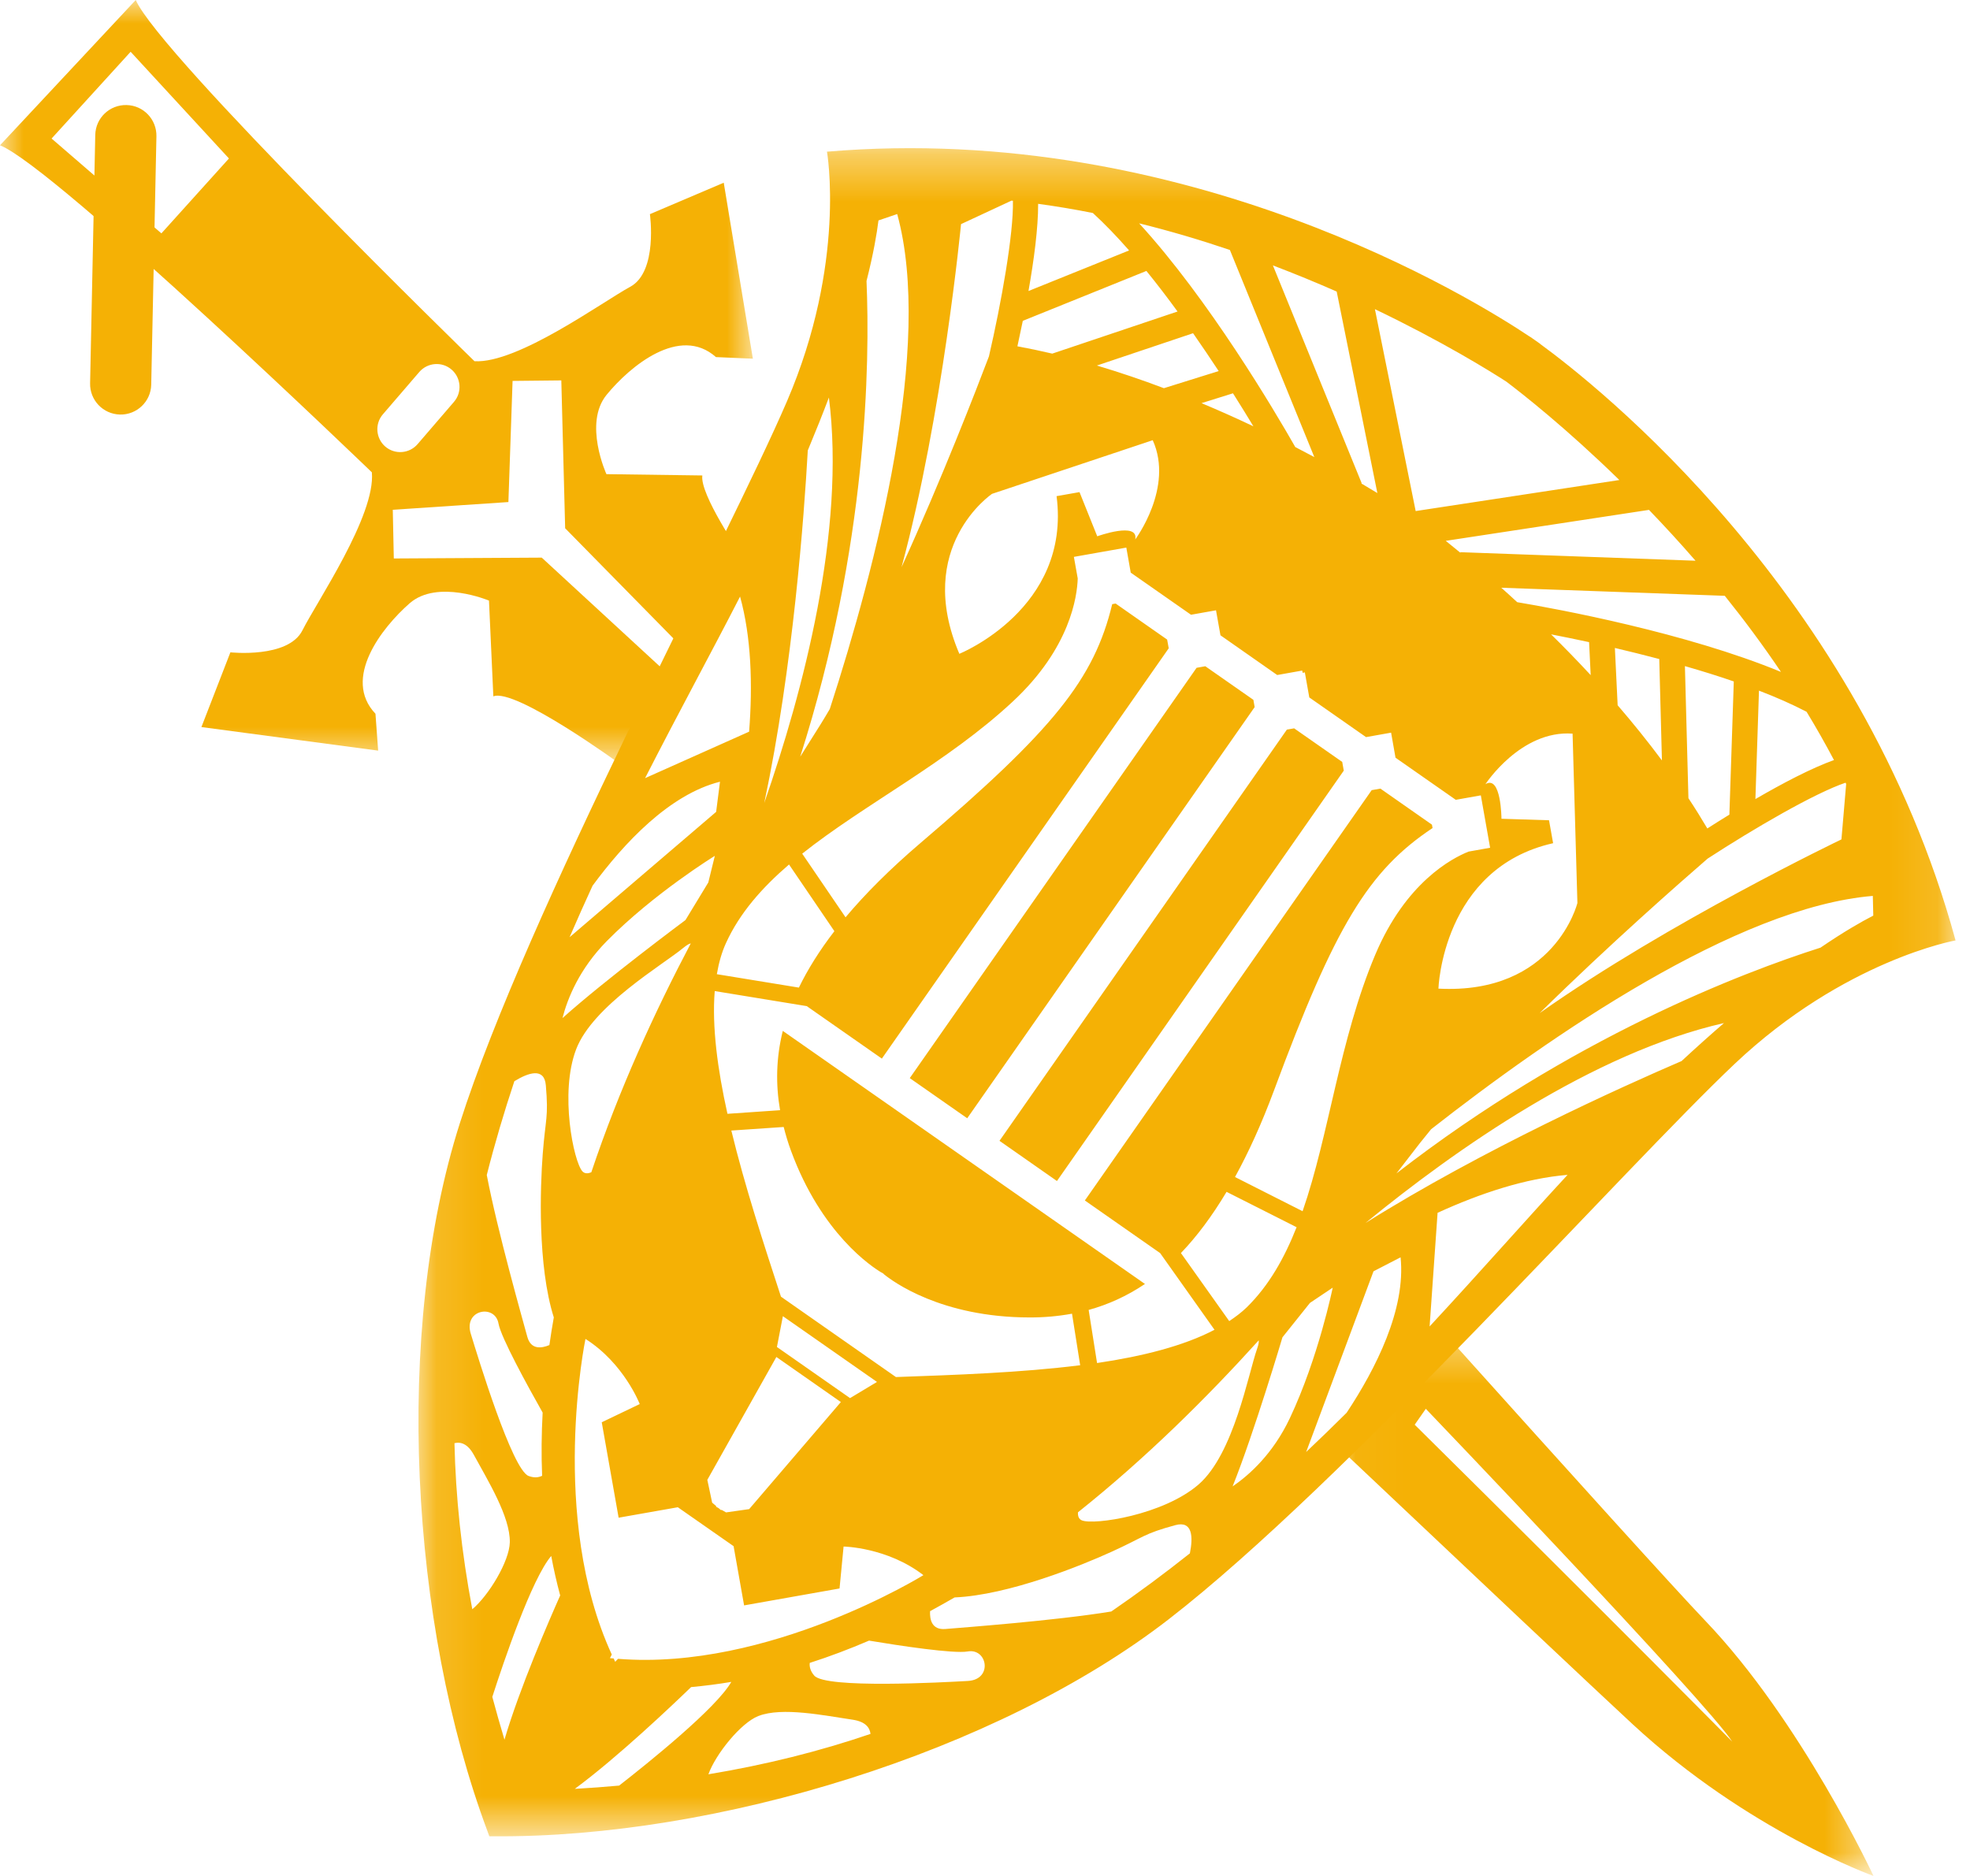
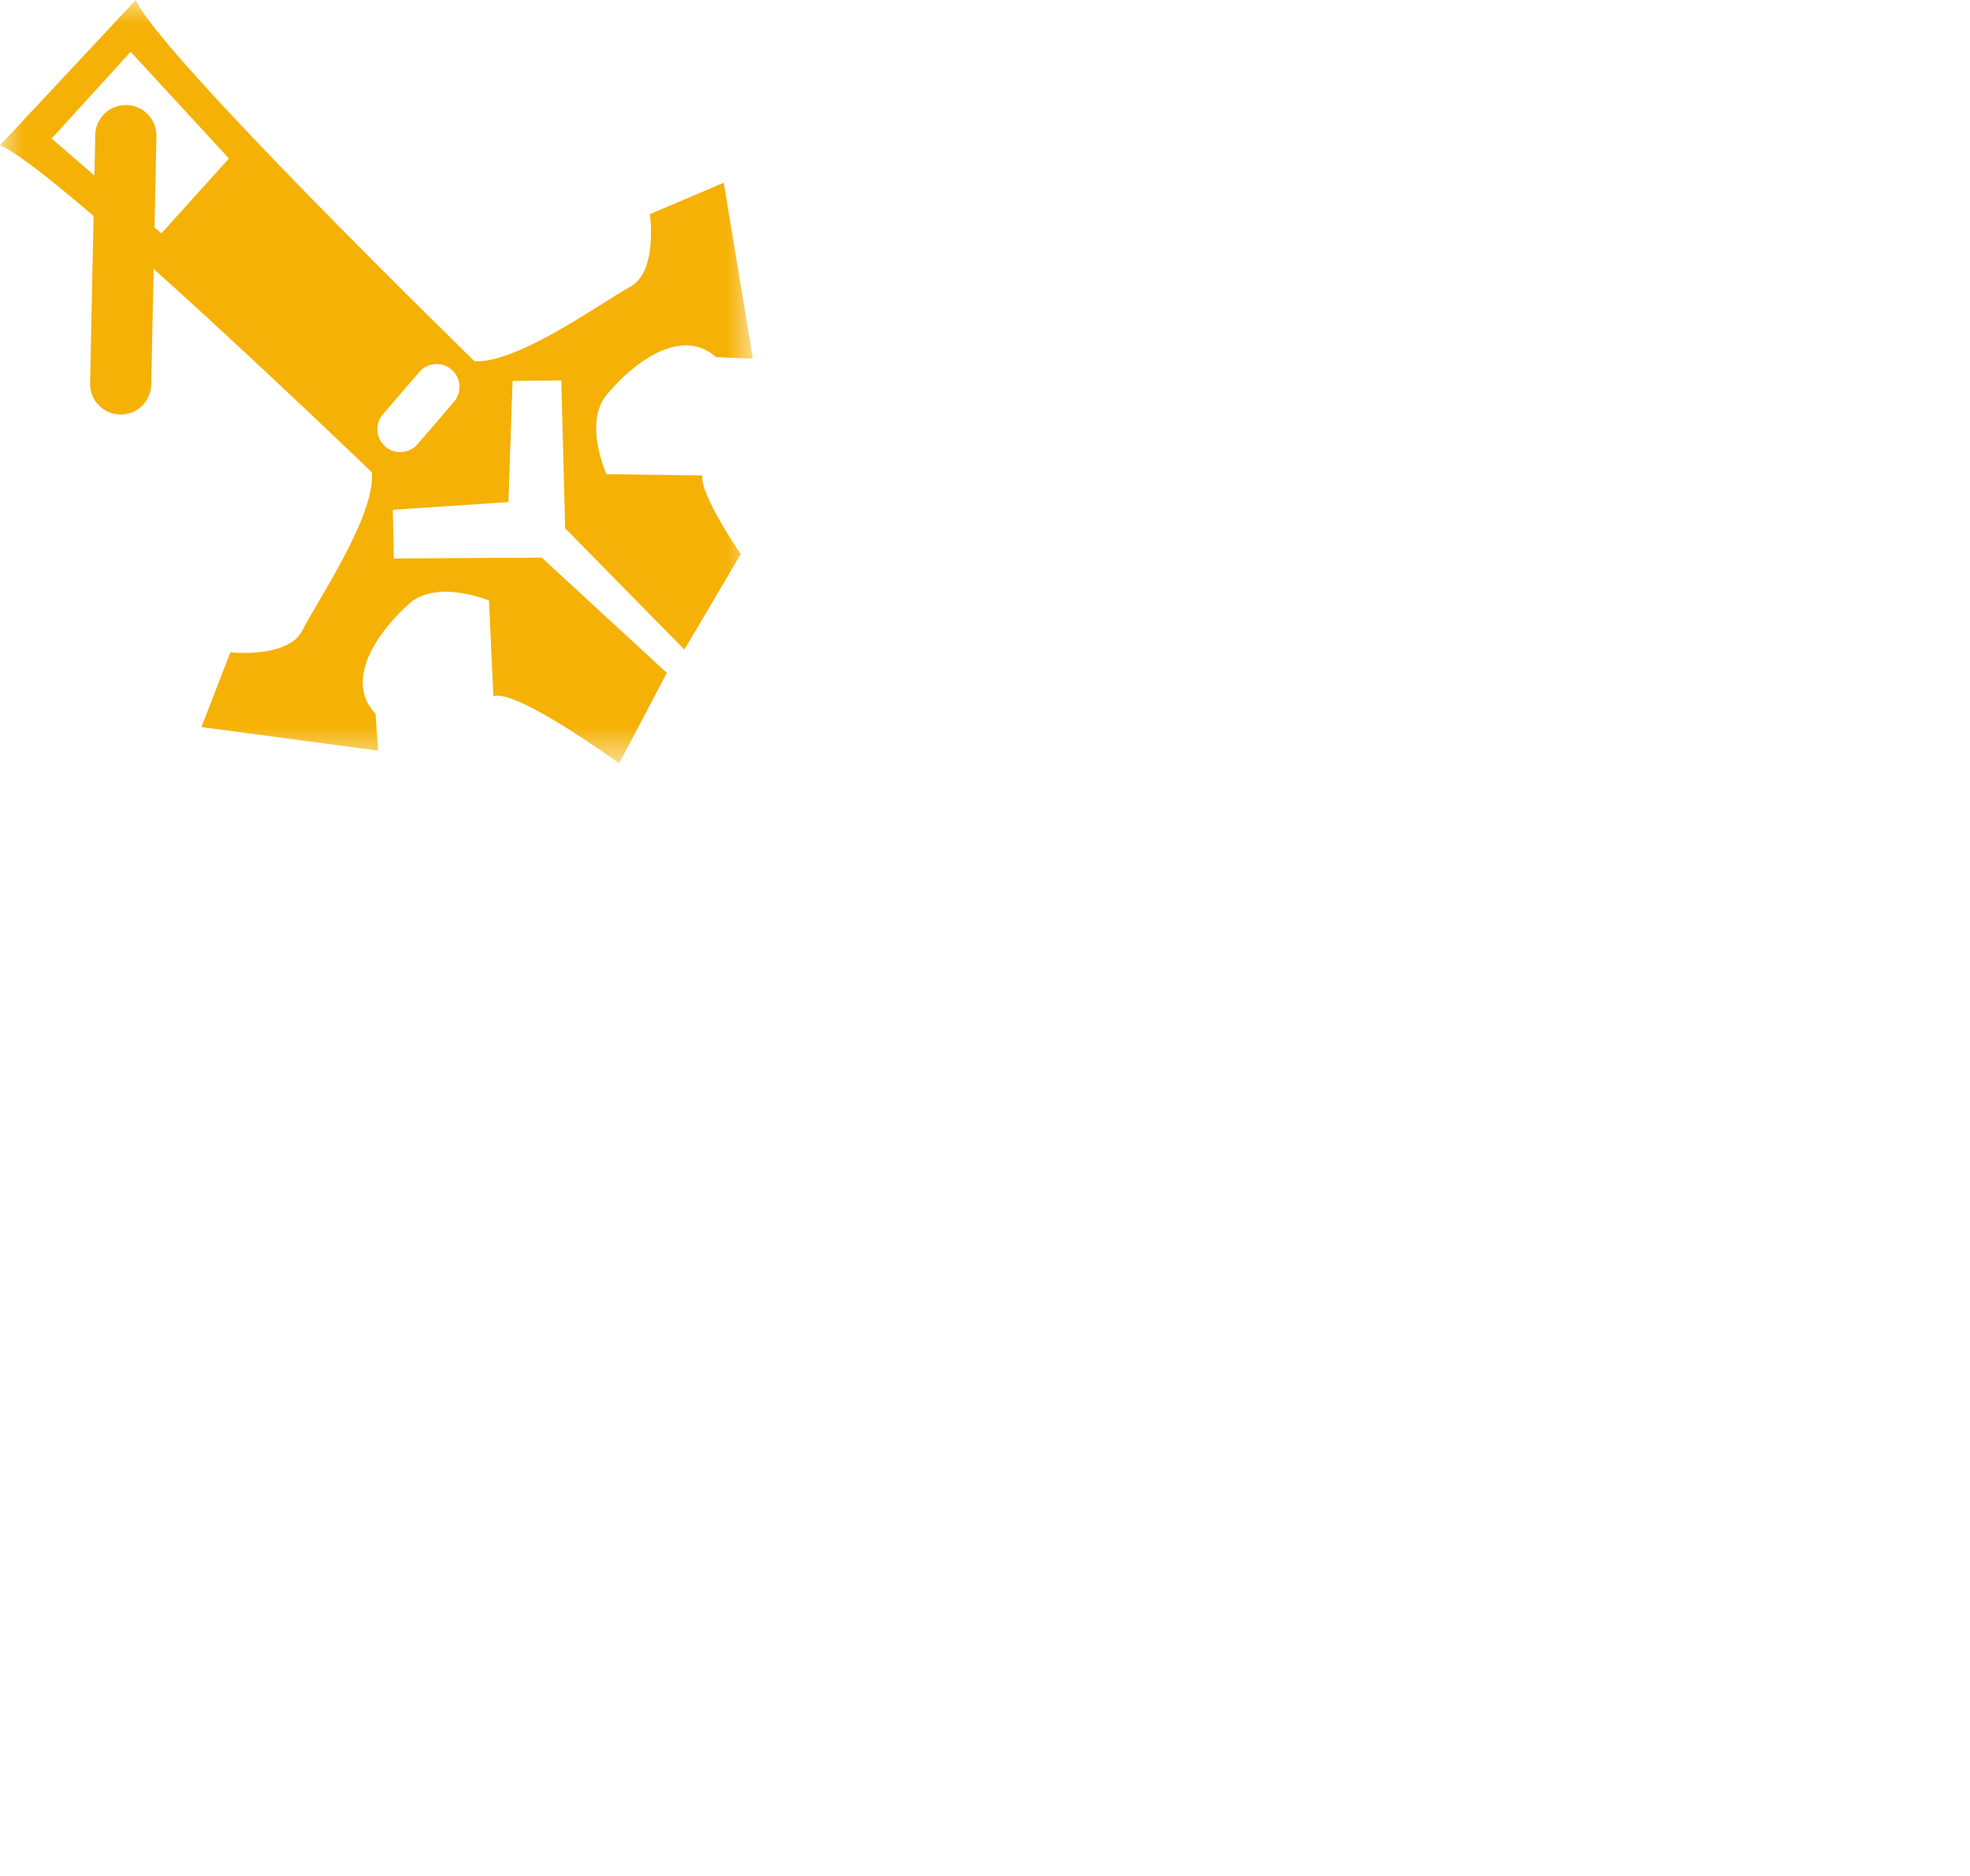
<svg xmlns="http://www.w3.org/2000/svg" xmlns:xlink="http://www.w3.org/1999/xlink" width="42px" height="40px" viewBox="0 0 42 40" version="1.1">
  <title>Group 12</title>
  <desc>Created with Sketch.</desc>
  <defs>
    <polygon id="path-1" points="0 4e-05 16.051 4e-05 16.051 16.277 0 16.277" />
-     <polygon id="path-3" points="0.031 0.397 11.543 0.397 11.543 12 0.031 12" />
    <polygon id="path-5" points="0.122 0.359 32.892 0.359 32.892 36.354 0.122 36.354" />
  </defs>
  <g id="Page-1" stroke="none" stroke-width="1" fill="none" fill-rule="evenodd">
    <g id="2020-6-30-icons" transform="translate(-40, -598)">
      <g id="Group-12" transform="translate(40, 598)">
        <path d="M2.557,8.839 C2.197,8.83 1.912,8.531 1.921,8.171 L2.031,2.876 C2.039,2.515 2.338,2.231 2.699,2.24 C3.059,2.248 3.343,2.547 3.335,2.908 L3.224,8.203 C3.216,8.563 2.916,8.848 2.557,8.839" id="Fill-1" fill="#F5B105" />
        <g id="Group-5">
          <mask id="mask-2" fill="white">
            <use xlink:href="#path-1" />
          </mask>
          <g id="Clip-4" />
          <path d="M8.903,9.47 C8.727,9.674 8.419,9.698 8.214,9.522 C8.011,9.346 7.987,9.038 8.163,8.834 L8.939,7.932 C9.115,7.728 9.423,7.704 9.627,7.88 C9.831,8.056 9.855,8.364 9.679,8.568 L8.903,9.47 L8.903,9.47 Z M3.441,4.976 L1.1,2.954 L2.785,1.104 L4.881,3.379 L3.441,4.976 Z M14.216,14.347 L11.55,11.89 L8.396,11.908 L8.374,10.87 L10.839,10.705 L10.928,8.122 L11.967,8.111 L12.049,11.264 L14.591,13.851 L15.792,11.816 C15.792,11.816 14.914,10.539 14.974,10.138 L12.929,10.11 C12.929,10.11 12.434,9.027 12.933,8.418 C13.432,7.808 14.491,6.927 15.264,7.614 L16.051,7.648 L15.43,3.896 L13.856,4.566 C13.856,4.566 14.03,5.794 13.436,6.115 C12.843,6.437 11.037,7.756 10.116,7.702 C10.116,7.702 3.405,1.167 2.894,4e-05 L-0,3.098 C1.183,3.571 7.928,10.071 7.928,10.071 C8.011,10.99 6.751,12.836 6.448,13.44 C6.145,14.044 4.912,13.909 4.912,13.909 L4.294,15.503 L8.062,16.005 L8.005,15.219 C7.292,14.469 8.14,13.383 8.733,12.864 C9.326,12.345 10.425,12.806 10.425,12.806 L10.518,14.848 C10.986,14.664 13.201,16.277 13.201,16.277 L14.216,14.347 Z" id="Fill-3" fill="#F5B105" mask="url(#mask-2)" />
        </g>
        <g id="Group-8" transform="translate(28.4, 28)">
          <mask id="mask-4" fill="white">
            <use xlink:href="#path-3" />
          </mask>
          <g id="Clip-7" />
          <path d="M1.761,2.378 L1.998,2.039 C1.998,2.039 7.997,8.306 8.531,9.136 C8.531,9.136 5.952,6.524 1.761,2.378 M7.954,6.556 C7.327,5.9 5.122,3.462 2.369,0.397 C1.516,1.205 0.748,1.919 0.031,2.76 C3.096,5.657 5.621,8.037 6.41,8.767 C8.869,11.043 11.543,12 11.543,12 C11.543,12 10.003,8.696 7.954,6.556" id="Fill-6" fill="#F5B105" mask="url(#mask-4)" />
        </g>
        <g id="Group-11" transform="translate(8.8, 2.8)">
          <mask id="mask-6" fill="white">
            <use xlink:href="#path-5" />
          </mask>
          <g id="Clip-10" />
-           <path d="M18.791,12.73 L18.636,12.757 L12.509,21.525 L13.734,22.382 L19.849,13.632 L19.816,13.446 L18.791,12.73 L18.791,12.73 Z M16.897,11.406 L16.711,11.439 L10.596,20.188 L11.821,21.044 L17.949,12.277 L17.922,12.122 L16.897,11.406 Z M24.035,4.533 L24.036,4.531 C24.036,4.531 23.997,4.502 23.928,4.455 C23.86,4.407 23.819,4.379 23.819,4.379 L23.819,4.381 C22.619,3.578 16.499,-0.217 8.831,0.434 C8.831,0.434 9.249,2.803 7.977,5.759 C6.705,8.716 2.435,16.658 1.003,21.152 C-0.409,25.583 -0.062,31.831 1.598,36.259 L1.632,36.354 L1.733,36.354 C6.462,36.391 12.449,34.57 16.124,31.721 C19.853,28.832 25.845,22.094 28.184,19.883 C30.523,17.672 32.892,17.252 32.892,17.252 C30.868,9.827 25.202,5.383 24.035,4.533 L24.035,4.533 Z M30.56,13.916 L30.459,15.098 C30.459,15.098 26.771,16.863 24.025,18.802 C25.515,17.335 27.033,16.004 27.606,15.508 C28.585,14.871 29.882,14.114 30.547,13.889 C30.552,13.898 30.555,13.907 30.56,13.916 L30.56,13.916 Z M6.383,29.24 L6.28,28.754 L7.752,26.134 L9.127,27.095 L7.172,29.378 L6.68,29.448 L6.581,29.392 L6.574,29.402 L6.522,29.358 L6.463,29.324 L6.47,29.314 L6.383,29.24 Z M7.764,25.921 L7.891,25.264 L9.897,26.666 L9.323,27.011 L7.764,25.921 Z M7.85,24.848 C7.483,23.726 7.078,22.487 6.792,21.306 L7.908,21.23 C7.951,21.398 8.001,21.567 8.063,21.735 C8.713,23.507 9.79,24.215 10.002,24.339 L10.004,24.336 C10.004,24.336 10.011,24.342 10.022,24.35 C10.033,24.358 10.042,24.362 10.042,24.362 L10.039,24.365 C10.229,24.521 11.264,25.29 13.151,25.291 C13.461,25.292 13.761,25.265 14.055,25.211 L14.229,26.31 C12.956,26.47 11.56,26.517 10.301,26.562 L7.85,24.848 Z M14.41,25.131 C14.826,25.016 15.226,24.836 15.61,24.577 L7.889,19.181 C7.745,19.761 7.736,20.321 7.831,20.872 L6.709,20.949 C6.497,19.995 6.377,19.09 6.438,18.332 L8.4,18.653 L10.001,19.772 L16.117,11.023 L16.083,10.837 L14.985,10.069 L14.912,10.082 C14.526,11.682 13.662,12.755 10.822,15.177 C10.176,15.729 9.651,16.254 9.227,16.759 L8.303,15.402 C9.632,14.346 11.397,13.459 12.793,12.158 C14.019,11.018 14.165,9.915 14.177,9.534 L14.095,9.074 L15.213,8.876 L15.307,9.41 L16.592,10.308 L17.125,10.213 L17.22,10.746 L18.43,11.593 L18.963,11.498 L18.972,11.546 L19.019,11.537 L19.114,12.071 L20.324,12.917 L20.858,12.822 L20.952,13.356 L22.237,14.254 L22.771,14.159 L22.969,15.276 L22.51,15.358 C22.155,15.499 21.169,16.016 20.519,17.559 C19.757,19.366 19.539,21.39 18.971,23.026 L17.53,22.297 C17.821,21.767 18.099,21.158 18.363,20.447 C19.661,16.948 20.371,15.768 21.742,14.856 L21.729,14.784 L20.63,14.015 L20.444,14.048 L14.329,22.797 L15.934,23.919 L17.093,25.554 C16.432,25.9 15.558,26.12 14.589,26.263 L14.41,25.131 Z M13.634,4.74 C13.388,4.682 13.14,4.63 12.891,4.584 C12.927,4.419 12.966,4.236 13.006,4.041 L15.641,2.977 C15.868,3.256 16.09,3.547 16.305,3.842 L13.634,4.74 Z M16.636,4.305 C16.828,4.58 17.01,4.851 17.182,5.112 L16.014,5.477 C15.552,5.302 15.074,5.14 14.585,4.994 L16.636,4.305 Z M12.35,7.73 L15.776,6.586 C16.232,7.596 15.403,8.702 15.403,8.702 C15.481,8.314 14.593,8.635 14.593,8.635 L14.215,7.693 L13.726,7.779 C14.037,10.181 11.653,11.141 11.653,11.141 C10.679,8.856 12.35,7.73 12.35,7.73 L12.35,7.73 Z M16.816,5.796 L17.487,5.586 C17.649,5.842 17.794,6.078 17.922,6.29 C17.571,6.123 17.201,5.957 16.816,5.796 L16.816,5.796 Z M8.232,18.258 L6.483,17.972 C6.524,17.732 6.586,17.51 6.677,17.31 C6.968,16.67 7.444,16.13 8.022,15.633 L8.989,17.055 C8.671,17.468 8.421,17.869 8.232,18.258 L8.232,18.258 Z M5.767,17.412 C5.846,17.348 5.895,17.32 5.927,17.316 C5.161,18.77 4.397,20.432 3.807,22.195 C3.735,22.226 3.667,22.229 3.617,22.176 C3.43,21.97 3.127,20.506 3.483,19.574 C3.838,18.644 5.332,17.772 5.767,17.412 L5.767,17.412 Z M24.269,10.726 C24.512,10.773 24.783,10.828 25.079,10.892 L25.113,11.595 C24.828,11.288 24.546,10.998 24.269,10.726 L24.269,10.726 Z M17.35,22.613 L18.843,23.367 C18.583,24.026 18.253,24.611 17.783,25.073 C17.673,25.181 17.544,25.277 17.407,25.369 L16.377,23.918 C16.716,23.565 17.04,23.132 17.35,22.613 L17.35,22.613 Z M18.035,25.78 C18.042,25.811 18.033,25.866 18,25.962 C17.813,26.494 17.506,28.197 16.755,28.851 C16.002,29.505 14.522,29.724 14.265,29.618 C14.199,29.59 14.177,29.526 14.182,29.446 C15.635,28.288 16.933,26.998 18.035,25.78 L18.035,25.78 Z M21.867,18.28 C21.867,18.28 21.949,15.711 24.312,15.179 L24.225,14.69 L23.211,14.658 C23.211,14.658 23.206,13.714 22.869,13.921 C22.869,13.921 23.623,12.762 24.727,12.843 L24.83,16.454 C24.83,16.454 24.347,18.41 21.867,18.28 L21.867,18.28 Z M25.629,11.016 C25.933,11.088 26.251,11.166 26.575,11.252 L26.632,13.414 C26.328,13.005 26.01,12.612 25.688,12.238 L25.629,11.016 Z M27.122,11.403 C27.473,11.504 27.823,11.612 28.164,11.73 L28.07,14.57 C27.9,14.674 27.742,14.774 27.6,14.865 C27.471,14.646 27.337,14.431 27.197,14.22 L27.122,11.403 Z M30.3,13.406 C29.818,13.579 29.201,13.903 28.625,14.238 L28.701,11.926 C29.066,12.066 29.409,12.217 29.716,12.377 C29.919,12.711 30.114,13.054 30.3,13.406 L30.3,13.406 Z M29.17,11.527 C27.145,10.691 24.427,10.188 23.547,10.04 C23.431,9.932 23.317,9.83 23.207,9.732 L27.972,9.904 C28.38,10.412 28.783,10.953 29.17,11.527 L29.17,11.527 Z M27.348,9.156 L22.335,8.974 L22.334,8.985 C22.224,8.894 22.118,8.809 22.023,8.732 L26.356,8.072 C26.68,8.408 27.013,8.77 27.348,9.156 L27.348,9.156 Z M23.313,5.336 C23.652,5.592 24.586,6.324 25.724,7.435 L21.382,8.097 L20.513,3.792 C21.947,4.48 22.955,5.105 23.313,5.336 L23.313,5.336 Z M19.698,3.417 L20.565,7.713 C20.46,7.65 20.346,7.581 20.222,7.508 L20.231,7.504 L18.338,2.859 C18.816,3.041 19.271,3.229 19.698,3.417 L19.698,3.417 Z M17.421,2.53 L19.221,6.946 C19.09,6.876 18.955,6.804 18.815,6.732 C18.373,5.956 16.967,3.577 15.486,1.962 C16.157,2.128 16.805,2.321 17.421,2.53 L17.421,2.53 Z M14.5,1.742 C14.755,1.976 15.015,2.246 15.272,2.54 L13.127,3.405 C13.243,2.749 13.335,2.059 13.333,1.546 C13.727,1.6 14.117,1.665 14.5,1.742 L14.5,1.742 Z M12.765,1.478 C12.775,1.479 12.785,1.48 12.795,1.481 C12.812,2.182 12.547,3.661 12.284,4.799 C12.015,5.508 11.287,7.39 10.421,9.293 C11.299,6.048 11.689,1.979 11.689,1.979 L12.765,1.478 Z M9.674,3.191 C9.821,2.613 9.893,2.188 9.929,1.9 L10.328,1.764 C11.099,4.564 9.886,9.25 8.891,12.318 C8.826,12.428 8.762,12.537 8.697,12.641 C8.576,12.836 8.427,13.071 8.26,13.335 C9.697,8.836 9.748,4.935 9.674,3.191 L9.674,3.191 Z M8.872,5.676 C9.233,8.516 8.317,11.958 7.494,14.32 C8.109,11.421 8.345,8.176 8.422,6.804 C8.589,6.403 8.739,6.028 8.872,5.676 L8.872,5.676 Z M6.978,9.92 C7.217,10.784 7.249,11.798 7.171,12.801 L4.953,13.792 C5.686,12.356 6.397,11.055 6.978,9.92 L6.978,9.92 Z M3.343,17.184 C3.504,16.813 3.667,16.446 3.833,16.086 C4.5,15.181 5.469,14.14 6.55,13.868 L6.468,14.511 L3.343,17.184 Z M4.136,17.267 C5.148,16.242 6.44,15.449 6.44,15.449 L6.301,16.016 L5.814,16.818 C5.814,16.818 4.116,18.08 3.192,18.908 C3.301,18.484 3.553,17.859 4.136,17.267 L4.136,17.267 Z M2.166,20.254 C2.466,20.071 2.804,19.955 2.837,20.34 C2.897,21.045 2.83,21.035 2.771,21.804 C2.717,22.509 2.658,24.19 3.007,25.29 C2.972,25.485 2.941,25.682 2.913,25.88 C2.75,25.948 2.519,25.987 2.442,25.703 C2.349,25.36 1.806,23.452 1.578,22.254 C1.75,21.576 1.948,20.909 2.166,20.254 L2.166,20.254 Z M1.828,25.421 C1.881,25.72 2.447,26.749 2.769,27.32 C2.745,27.77 2.739,28.22 2.758,28.667 C2.685,28.703 2.591,28.717 2.469,28.671 C2.12,28.537 1.393,26.15 1.236,25.635 C1.08,25.12 1.754,25.001 1.828,25.421 L1.828,25.421 Z M1.269,31.513 C1.039,30.294 0.915,29.118 0.889,27.972 C1.016,27.941 1.169,27.976 1.305,28.226 C1.595,28.76 2.081,29.542 2.069,30.087 C2.06,30.49 1.621,31.218 1.269,31.513 L1.269,31.513 Z M1.696,33.382 C1.939,32.627 2.536,30.865 2.952,30.377 C3.004,30.659 3.068,30.94 3.143,31.219 C2.916,31.729 2.274,33.205 1.955,34.295 C1.863,33.987 1.777,33.684 1.696,33.382 L1.696,33.382 Z M4.4,35.273 C4.09,35.301 3.775,35.325 3.454,35.343 C4.367,34.67 5.531,33.562 5.934,33.173 C6.222,33.146 6.508,33.11 6.791,33.062 C6.473,33.622 5.024,34.786 4.4,35.273 L4.4,35.273 Z M4.376,32.57 C4.34,32.608 4.316,32.634 4.316,32.634 C4.304,32.61 4.293,32.586 4.283,32.562 C4.256,32.56 4.23,32.559 4.204,32.556 C4.204,32.556 4.219,32.523 4.243,32.478 C2.896,29.548 3.682,25.749 3.682,25.749 C4.506,26.271 4.839,27.138 4.839,27.138 L4.029,27.526 L4.389,29.561 L5.651,29.338 L6.84,30.168 L7.064,31.431 L9.099,31.07 L9.185,30.176 C9.185,30.176 10.115,30.19 10.887,30.786 C10.887,30.786 7.59,32.829 4.376,32.57 L4.376,32.57 Z M6.303,35.032 C6.459,34.6 6.992,33.938 7.367,33.79 C7.875,33.591 8.776,33.78 9.377,33.868 C9.659,33.91 9.744,34.042 9.759,34.171 C8.673,34.542 7.527,34.829 6.303,35.032 L6.303,35.032 Z M11.835,33.042 C11.297,33.072 8.805,33.21 8.56,32.928 C8.475,32.83 8.455,32.738 8.464,32.657 C8.892,32.52 9.313,32.36 9.728,32.182 C10.375,32.29 11.533,32.466 11.832,32.413 C12.252,32.339 12.372,33.012 11.835,33.042 L11.835,33.042 Z M14.892,31.561 C13.688,31.758 11.71,31.904 11.357,31.934 C11.064,31.959 11.02,31.73 11.029,31.554 C11.205,31.458 11.379,31.361 11.552,31.261 C12.704,31.212 14.263,30.578 14.904,30.285 C15.607,29.965 15.574,29.906 16.257,29.72 C16.63,29.619 16.637,29.976 16.568,30.321 C16.028,30.75 15.469,31.165 14.892,31.561 L14.892,31.561 Z M17.479,28.894 C17.94,27.742 18.542,25.714 18.542,25.714 L19.128,24.981 L19.613,24.656 C19.613,24.656 19.312,26.142 18.697,27.444 C18.341,28.195 17.841,28.646 17.479,28.894 L17.479,28.894 Z M19.047,28.16 L20.483,24.307 L21.06,24.009 C21.175,25.119 20.531,26.385 19.91,27.323 C19.629,27.603 19.341,27.882 19.047,28.16 L19.047,28.16 Z M21.679,25.483 L21.849,23.06 C22.763,22.642 23.726,22.324 24.62,22.251 C23.753,23.188 22.775,24.301 21.679,25.483 L21.679,25.483 Z M27.051,19.824 C25.787,20.368 22.821,21.704 20.311,23.278 C22.246,21.694 25.163,19.65 27.955,19.014 C27.67,19.26 27.369,19.529 27.051,19.824 L27.051,19.824 Z M20.972,22.22 C21.163,21.973 21.333,21.752 21.474,21.571 C21.55,21.475 21.63,21.377 21.711,21.278 C24.249,19.289 28.233,16.541 31.128,16.303 L31.138,16.723 C30.879,16.856 30.505,17.07 30.013,17.406 C28.35,17.936 24.703,19.325 20.972,22.22 L20.972,22.22 Z" id="Fill-9" fill="#F5B105" mask="url(#mask-6)" />
        </g>
      </g>
    </g>
  </g>
</svg>